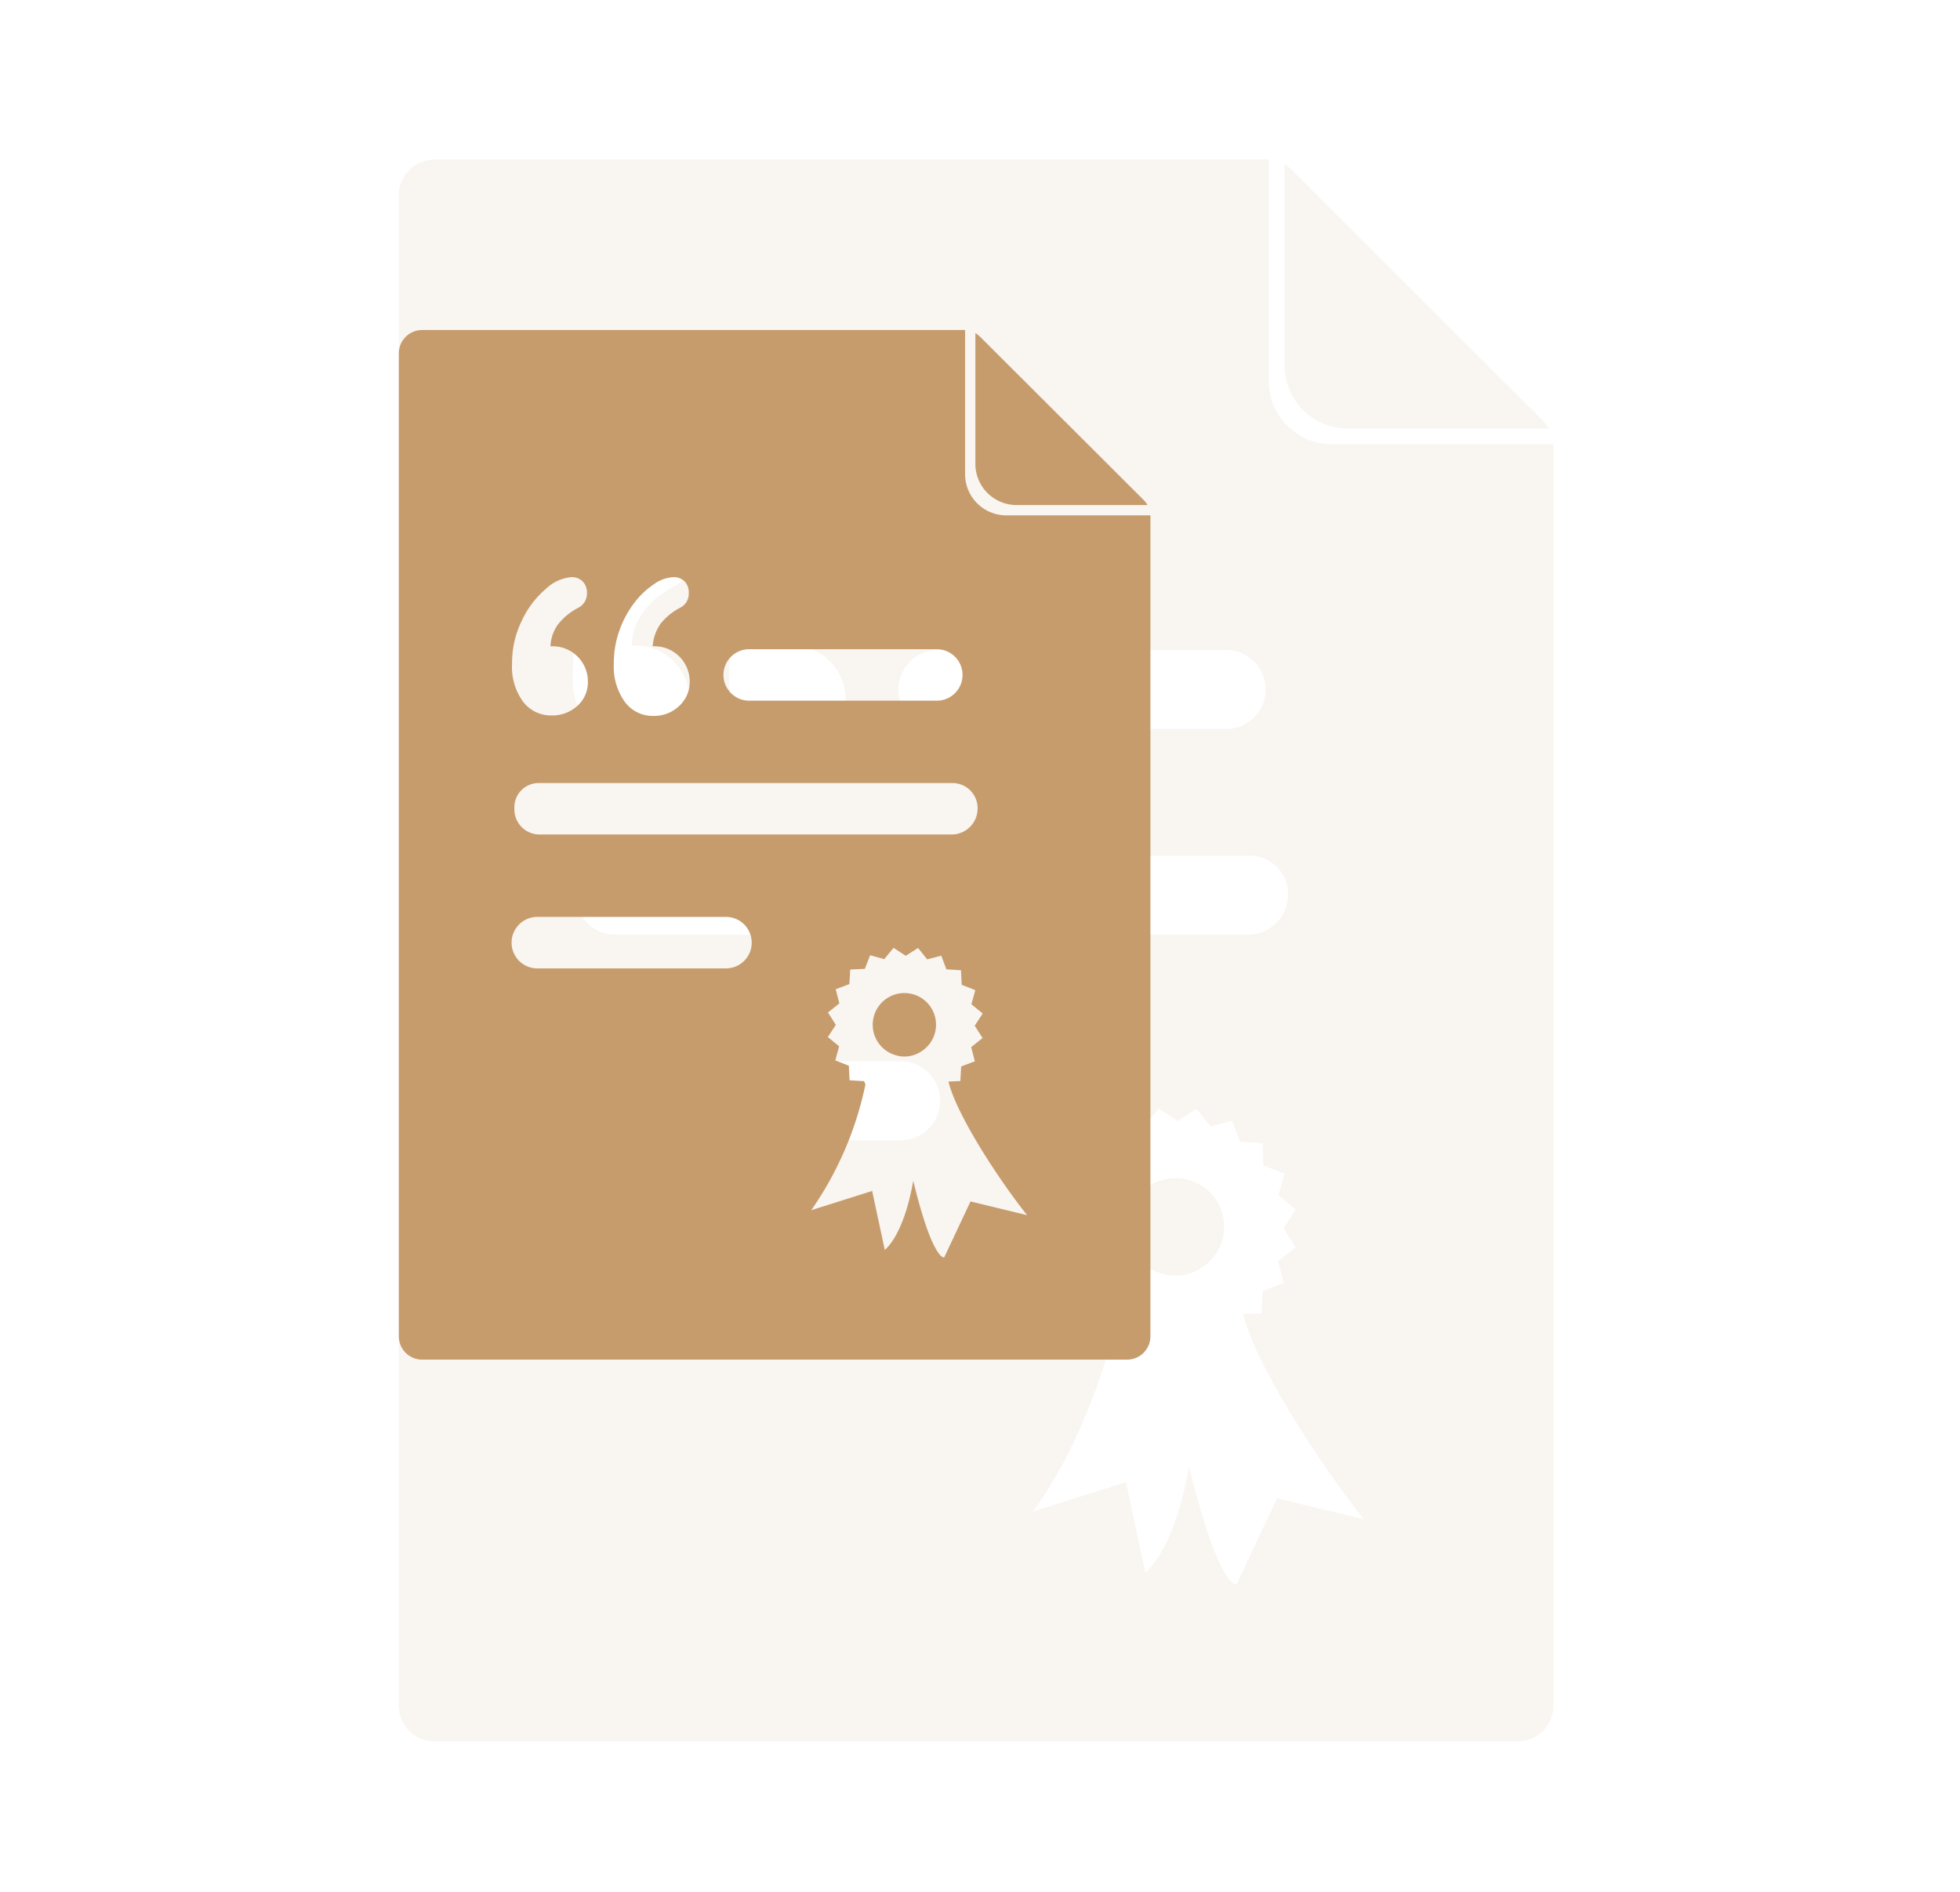
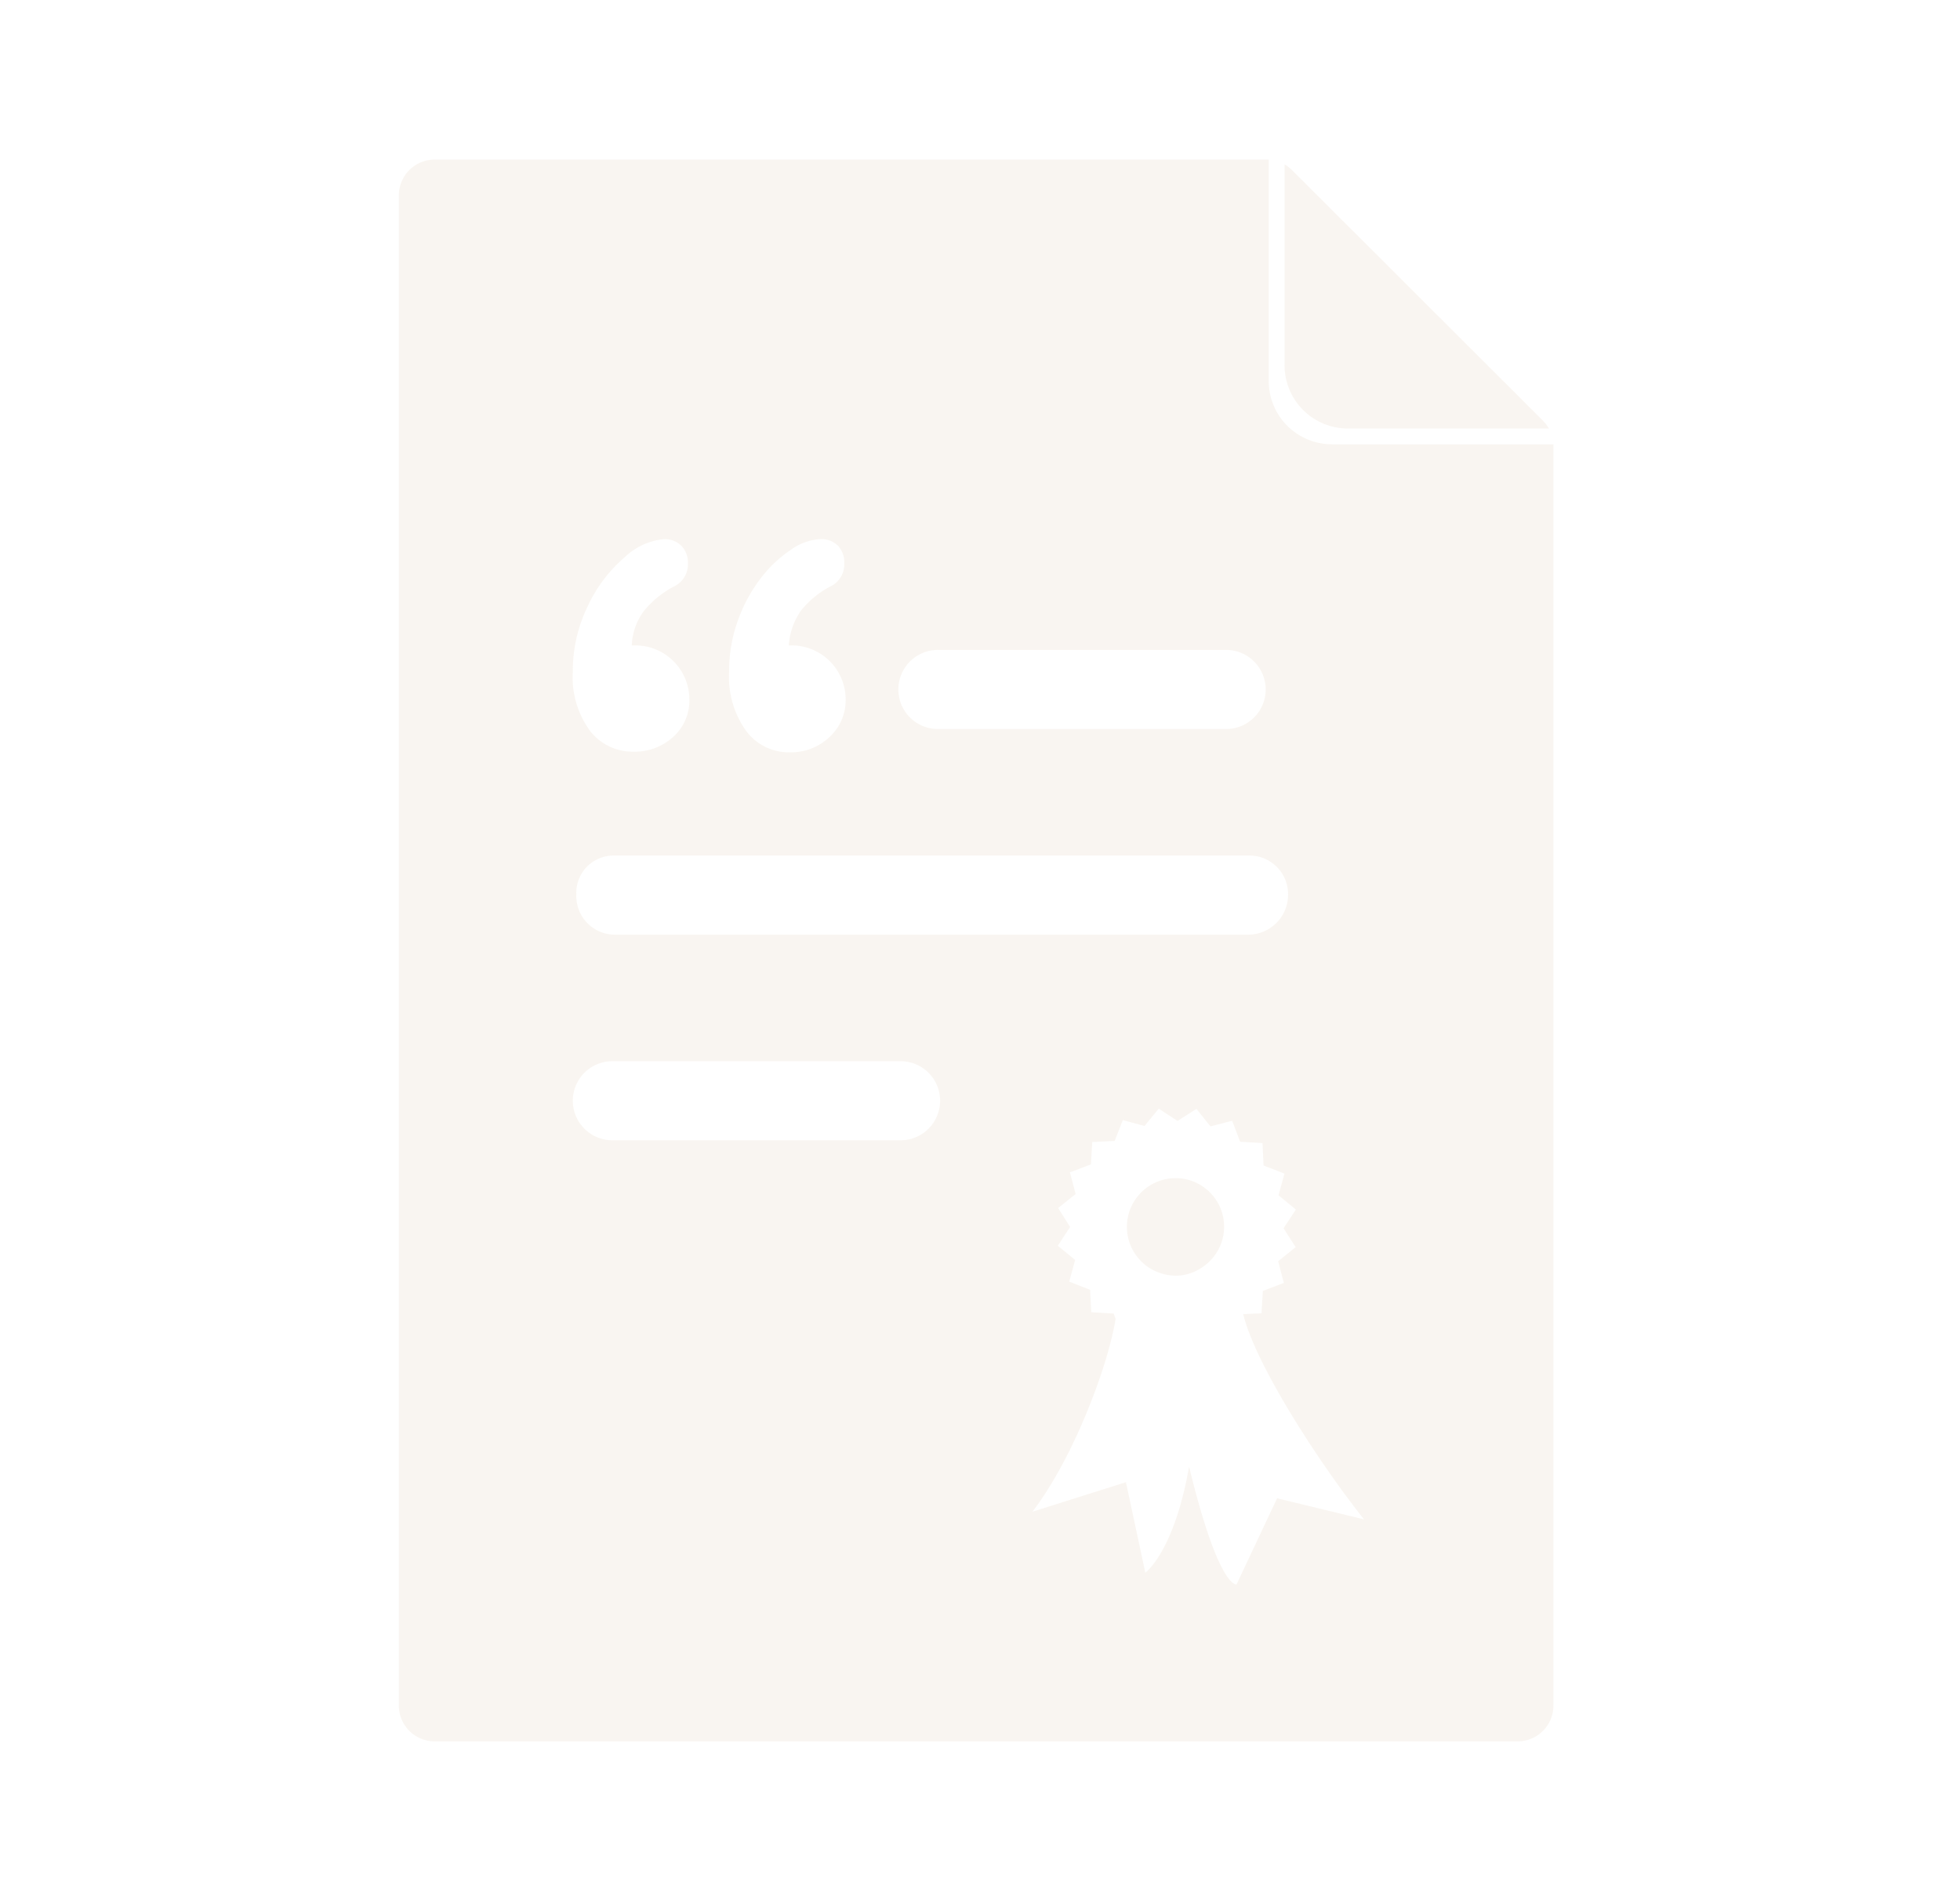
<svg xmlns="http://www.w3.org/2000/svg" width="172" height="166" viewBox="0 0 172 166">
  <defs>
    <clipPath id="clip-path">
      <rect id="Rectangle_6793" data-name="Rectangle 6793" width="172" height="166" transform="translate(10281 19738)" fill="#fff" opacity="0.43" />
    </clipPath>
  </defs>
  <g id="Mask_Group_6" data-name="Mask Group 6" transform="translate(-10281 -19738)" clip-path="url(#clip-path)">
    <g id="Group_40039" data-name="Group 40039" transform="translate(9041.242 18582.305)">
      <g id="Assistance_in_obtaining_POA" data-name="Assistance in obtaining POA" transform="translate(1274.758 1169.696)" opacity="0.1">
        <g id="Group_39981" data-name="Group 39981" transform="translate(0 0)">
-           <path id="Path_37554" data-name="Path 37554" d="M100.925,23.6c-.03-.053-.063-.1-.1-.156-.013-.021-.025-.044-.039-.065-.039-.059-.083-.114-.126-.17-.02-.026-.037-.053-.058-.078-.047-.057-.1-.111-.15-.165-.019-.02-.036-.042-.056-.062L78.374.919c-.02-.02-.041-.037-.062-.056-.054-.051-.108-.1-.166-.15-.025-.02-.052-.038-.078-.058C78.013.613,77.957.57,77.9.53L77.834.491,77.726.424v17.62A5.552,5.552,0,0,0,83.278,23.6ZM76.338.006Q76.244,0,76.149,0h-73A3.144,3.144,0,0,0,0,3.14V135.657a3.144,3.144,0,0,0,3.147,3.14H98.175a3.144,3.144,0,0,0,3.147-3.14V25.122q0-.069,0-.138H81.89a5.552,5.552,0,0,1-5.552-5.552ZM72.6,49.967H47.306a3.47,3.47,0,1,1,0-6.94H72.6a3.47,3.47,0,1,1,0,6.94ZM44.029,86.054H18.738a3.47,3.47,0,1,1,0-6.94H44.029a3.47,3.47,0,0,1,0,6.94ZM18.975,61.071H74.494a3.39,3.39,0,0,1,3.541,3.4,3.506,3.506,0,0,1-3.541,3.541H18.975a3.39,3.39,0,0,1-3.4-3.541A3.273,3.273,0,0,1,18.975,61.071Zm1.468-18.438h.437a4.739,4.739,0,0,1,4.614,4.739,4.256,4.256,0,0,1-1.419,3.289,5.011,5.011,0,0,1-3.507,1.294A4.721,4.721,0,0,1,16.78,50.13a7.926,7.926,0,0,1-1.512-5.191,12.939,12.939,0,0,1,1.325-5.783,12.611,12.611,0,0,1,3.242-4.271,5.692,5.692,0,0,1,3.414-1.574,2.044,2.044,0,0,1,1.559.592,2.131,2.131,0,0,1,.561,1.527,2.155,2.155,0,0,1-1.216,2.026,8.485,8.485,0,0,0-2.619,2.12A5.363,5.363,0,0,0,20.443,42.633Zm13.779,0h.405a4.741,4.741,0,0,1,4.583,4.739,4.367,4.367,0,0,1-1.419,3.3,4.911,4.911,0,0,1-3.507,1.341,4.665,4.665,0,0,1-3.8-1.871,8.129,8.129,0,0,1-1.5-5.206,13,13,0,0,1,.779-4.52,13.517,13.517,0,0,1,2.011-3.694,11,11,0,0,1,2.65-2.494,4.82,4.82,0,0,1,2.541-.92,2.064,2.064,0,0,1,1.574.577,2.154,2.154,0,0,1,.546,1.543,2.115,2.115,0,0,1-1.216,2.026,8.17,8.17,0,0,0-2.588,2.136A5.981,5.981,0,0,0,34.222,42.633ZM74.1,101.308c1.006,4.253,6.465,12.805,10.6,18.009l-7.628-1.852-3.556,7.555s-1.546.454-4.168-10.335c-1.323,7.524-3.839,9.308-3.84,9.308l-1.7-7.938L55.6,118.646c3.58-4.65,6.648-12.8,7.3-16.932l-.174-.457-1.964-.118-.1-1.965-1.831-.719.518-1.9-1.52-1.249,1.08-1.646L57.857,92l1.535-1.231-.5-1.9,1.84-.7.119-1.964,1.965-.093.72-1.831,1.9.518,1.251-1.52,1.646,1.078L69.994,83.3l1.233,1.535,1.9-.494.7,1.839,1.964.118.093,1.965,1.834.718-.521,1.9,1.521,1.249L77.64,93.775,78.7,95.434l-1.536,1.231.5,1.906-1.842.7-.118,1.964Zm-5.955-11.93a4.272,4.272,0,0,0-1.111,8.392,4.006,4.006,0,0,0,2.988-.288,4.343,4.343,0,0,0,.776-.5,4.26,4.26,0,0,0-2.653-7.607Z" transform="translate(0 0)" fill="#c69c6d" />
+           <path id="Path_37554" data-name="Path 37554" d="M100.925,23.6c-.03-.053-.063-.1-.1-.156-.013-.021-.025-.044-.039-.065-.039-.059-.083-.114-.126-.17-.02-.026-.037-.053-.058-.078-.047-.057-.1-.111-.15-.165-.019-.02-.036-.042-.056-.062L78.374.919c-.02-.02-.041-.037-.062-.056-.054-.051-.108-.1-.166-.15-.025-.02-.052-.038-.078-.058C78.013.613,77.957.57,77.9.53L77.834.491,77.726.424v17.62A5.552,5.552,0,0,0,83.278,23.6ZM76.338.006Q76.244,0,76.149,0h-73A3.144,3.144,0,0,0,0,3.14V135.657a3.144,3.144,0,0,0,3.147,3.14H98.175a3.144,3.144,0,0,0,3.147-3.14V25.122q0-.069,0-.138H81.89a5.552,5.552,0,0,1-5.552-5.552M72.6,49.967H47.306a3.47,3.47,0,1,1,0-6.94H72.6a3.47,3.47,0,1,1,0,6.94ZM44.029,86.054H18.738a3.47,3.47,0,1,1,0-6.94H44.029a3.47,3.47,0,0,1,0,6.94ZM18.975,61.071H74.494a3.39,3.39,0,0,1,3.541,3.4,3.506,3.506,0,0,1-3.541,3.541H18.975a3.39,3.39,0,0,1-3.4-3.541A3.273,3.273,0,0,1,18.975,61.071Zm1.468-18.438h.437a4.739,4.739,0,0,1,4.614,4.739,4.256,4.256,0,0,1-1.419,3.289,5.011,5.011,0,0,1-3.507,1.294A4.721,4.721,0,0,1,16.78,50.13a7.926,7.926,0,0,1-1.512-5.191,12.939,12.939,0,0,1,1.325-5.783,12.611,12.611,0,0,1,3.242-4.271,5.692,5.692,0,0,1,3.414-1.574,2.044,2.044,0,0,1,1.559.592,2.131,2.131,0,0,1,.561,1.527,2.155,2.155,0,0,1-1.216,2.026,8.485,8.485,0,0,0-2.619,2.12A5.363,5.363,0,0,0,20.443,42.633Zm13.779,0h.405a4.741,4.741,0,0,1,4.583,4.739,4.367,4.367,0,0,1-1.419,3.3,4.911,4.911,0,0,1-3.507,1.341,4.665,4.665,0,0,1-3.8-1.871,8.129,8.129,0,0,1-1.5-5.206,13,13,0,0,1,.779-4.52,13.517,13.517,0,0,1,2.011-3.694,11,11,0,0,1,2.65-2.494,4.82,4.82,0,0,1,2.541-.92,2.064,2.064,0,0,1,1.574.577,2.154,2.154,0,0,1,.546,1.543,2.115,2.115,0,0,1-1.216,2.026,8.17,8.17,0,0,0-2.588,2.136A5.981,5.981,0,0,0,34.222,42.633ZM74.1,101.308c1.006,4.253,6.465,12.805,10.6,18.009l-7.628-1.852-3.556,7.555s-1.546.454-4.168-10.335c-1.323,7.524-3.839,9.308-3.84,9.308l-1.7-7.938L55.6,118.646c3.58-4.65,6.648-12.8,7.3-16.932l-.174-.457-1.964-.118-.1-1.965-1.831-.719.518-1.9-1.52-1.249,1.08-1.646L57.857,92l1.535-1.231-.5-1.9,1.84-.7.119-1.964,1.965-.093.72-1.831,1.9.518,1.251-1.52,1.646,1.078L69.994,83.3l1.233,1.535,1.9-.494.7,1.839,1.964.118.093,1.965,1.834.718-.521,1.9,1.521,1.249L77.64,93.775,78.7,95.434l-1.536,1.231.5,1.906-1.842.7-.118,1.964Zm-5.955-11.93a4.272,4.272,0,0,0-1.111,8.392,4.006,4.006,0,0,0,2.988-.288,4.343,4.343,0,0,0,.776-.5,4.26,4.26,0,0,0-2.653-7.607Z" transform="translate(0 0)" fill="#c69c6d" />
        </g>
      </g>
      <g id="Assistance_in_obtaining_POA-2" data-name="Assistance in obtaining POA" transform="translate(1274.758 1184.652)">
        <g id="Group_39981-2" data-name="Group 39981">
-           <path id="Path_37554-2" data-name="Path 37554" d="M65.7,15.359c-.02-.034-.041-.068-.062-.1-.009-.014-.016-.028-.026-.042-.026-.038-.054-.074-.082-.11-.013-.017-.024-.034-.038-.051-.031-.037-.064-.072-.1-.108-.012-.013-.024-.027-.036-.04L51.016.6C51,.586,50.989.575,50.976.562c-.035-.033-.07-.067-.108-.1-.016-.013-.034-.025-.051-.038C50.781.4,50.745.371,50.707.345L50.665.32l-.07-.044V11.745a3.614,3.614,0,0,0,3.614,3.614ZM49.691,0q-.062,0-.124,0H2.048A2.046,2.046,0,0,0,0,2.044V88.3a2.046,2.046,0,0,0,2.048,2.044H63.906A2.046,2.046,0,0,0,65.954,88.3V16.353q0-.045,0-.09H53.305a3.614,3.614,0,0,1-3.614-3.614ZM47.256,32.525H30.793a2.259,2.259,0,1,1,0-4.517H47.256a2.259,2.259,0,0,1,0,4.517Zm-18.6,23.49H12.2a2.259,2.259,0,1,1,0-4.517H28.66a2.259,2.259,0,1,1,0,4.517ZM12.352,39.753H48.491a2.207,2.207,0,0,1,2.3,2.213,2.282,2.282,0,0,1-2.3,2.3H12.352a2.207,2.207,0,0,1-2.213-2.3A2.13,2.13,0,0,1,12.352,39.753Zm.955-12h.284a3.085,3.085,0,0,1,3,3.085,2.771,2.771,0,0,1-.923,2.141,3.262,3.262,0,0,1-2.283.842,3.073,3.073,0,0,1-2.466-1.187,5.159,5.159,0,0,1-.984-3.379,8.422,8.422,0,0,1,.862-3.764,8.209,8.209,0,0,1,2.11-2.78,3.705,3.705,0,0,1,2.222-1.025,1.331,1.331,0,0,1,1.015.386,1.387,1.387,0,0,1,.365.994,1.4,1.4,0,0,1-.791,1.319,5.523,5.523,0,0,0-1.7,1.38A3.491,3.491,0,0,0,13.307,27.751Zm8.97,0h.264a3.086,3.086,0,0,1,2.983,3.085,2.843,2.843,0,0,1-.923,2.151,3.2,3.2,0,0,1-2.283.873,3.037,3.037,0,0,1-2.476-1.218,5.291,5.291,0,0,1-.974-3.389,8.46,8.46,0,0,1,.507-2.942,8.8,8.8,0,0,1,1.309-2.4,7.159,7.159,0,0,1,1.725-1.623,3.138,3.138,0,0,1,1.654-.6,1.344,1.344,0,0,1,1.025.375,1.4,1.4,0,0,1,.355,1,1.376,1.376,0,0,1-.791,1.319,5.318,5.318,0,0,0-1.684,1.39A3.893,3.893,0,0,0,22.276,27.751ZM48.234,65.945c.655,2.768,4.208,8.335,6.9,11.723l-4.966-1.205L47.856,81.38s-1.006.3-2.713-6.727c-.861,4.9-2.5,6.059-2.5,6.059l-1.108-5.167-5.345,1.687a29.926,29.926,0,0,0,4.755-11.022l-.113-.3-1.278-.077-.062-1.279L38.3,64.088l.337-1.237-.989-.813.7-1.072-.689-1.08,1-.8-.323-1.24,1.2-.454.078-1.278,1.279-.061.469-1.192L42.6,55.2l.814-.989,1.072.7,1.079-.688.8,1L47.6,54.9l.454,1.2,1.278.077.061,1.279,1.193.467-.339,1.237.99.813-.7,1.072.689,1.08-1,.8.323,1.24-1.2.454L49.275,65.9Zm-3.877-7.765a2.78,2.78,0,0,0-.723,5.462,2.608,2.608,0,0,0,1.945-.187,2.827,2.827,0,0,0,.505-.323,2.773,2.773,0,0,0-1.727-4.952Z" fill="#c69c6d" />
-         </g>
+           </g>
      </g>
    </g>
  </g>
</svg>